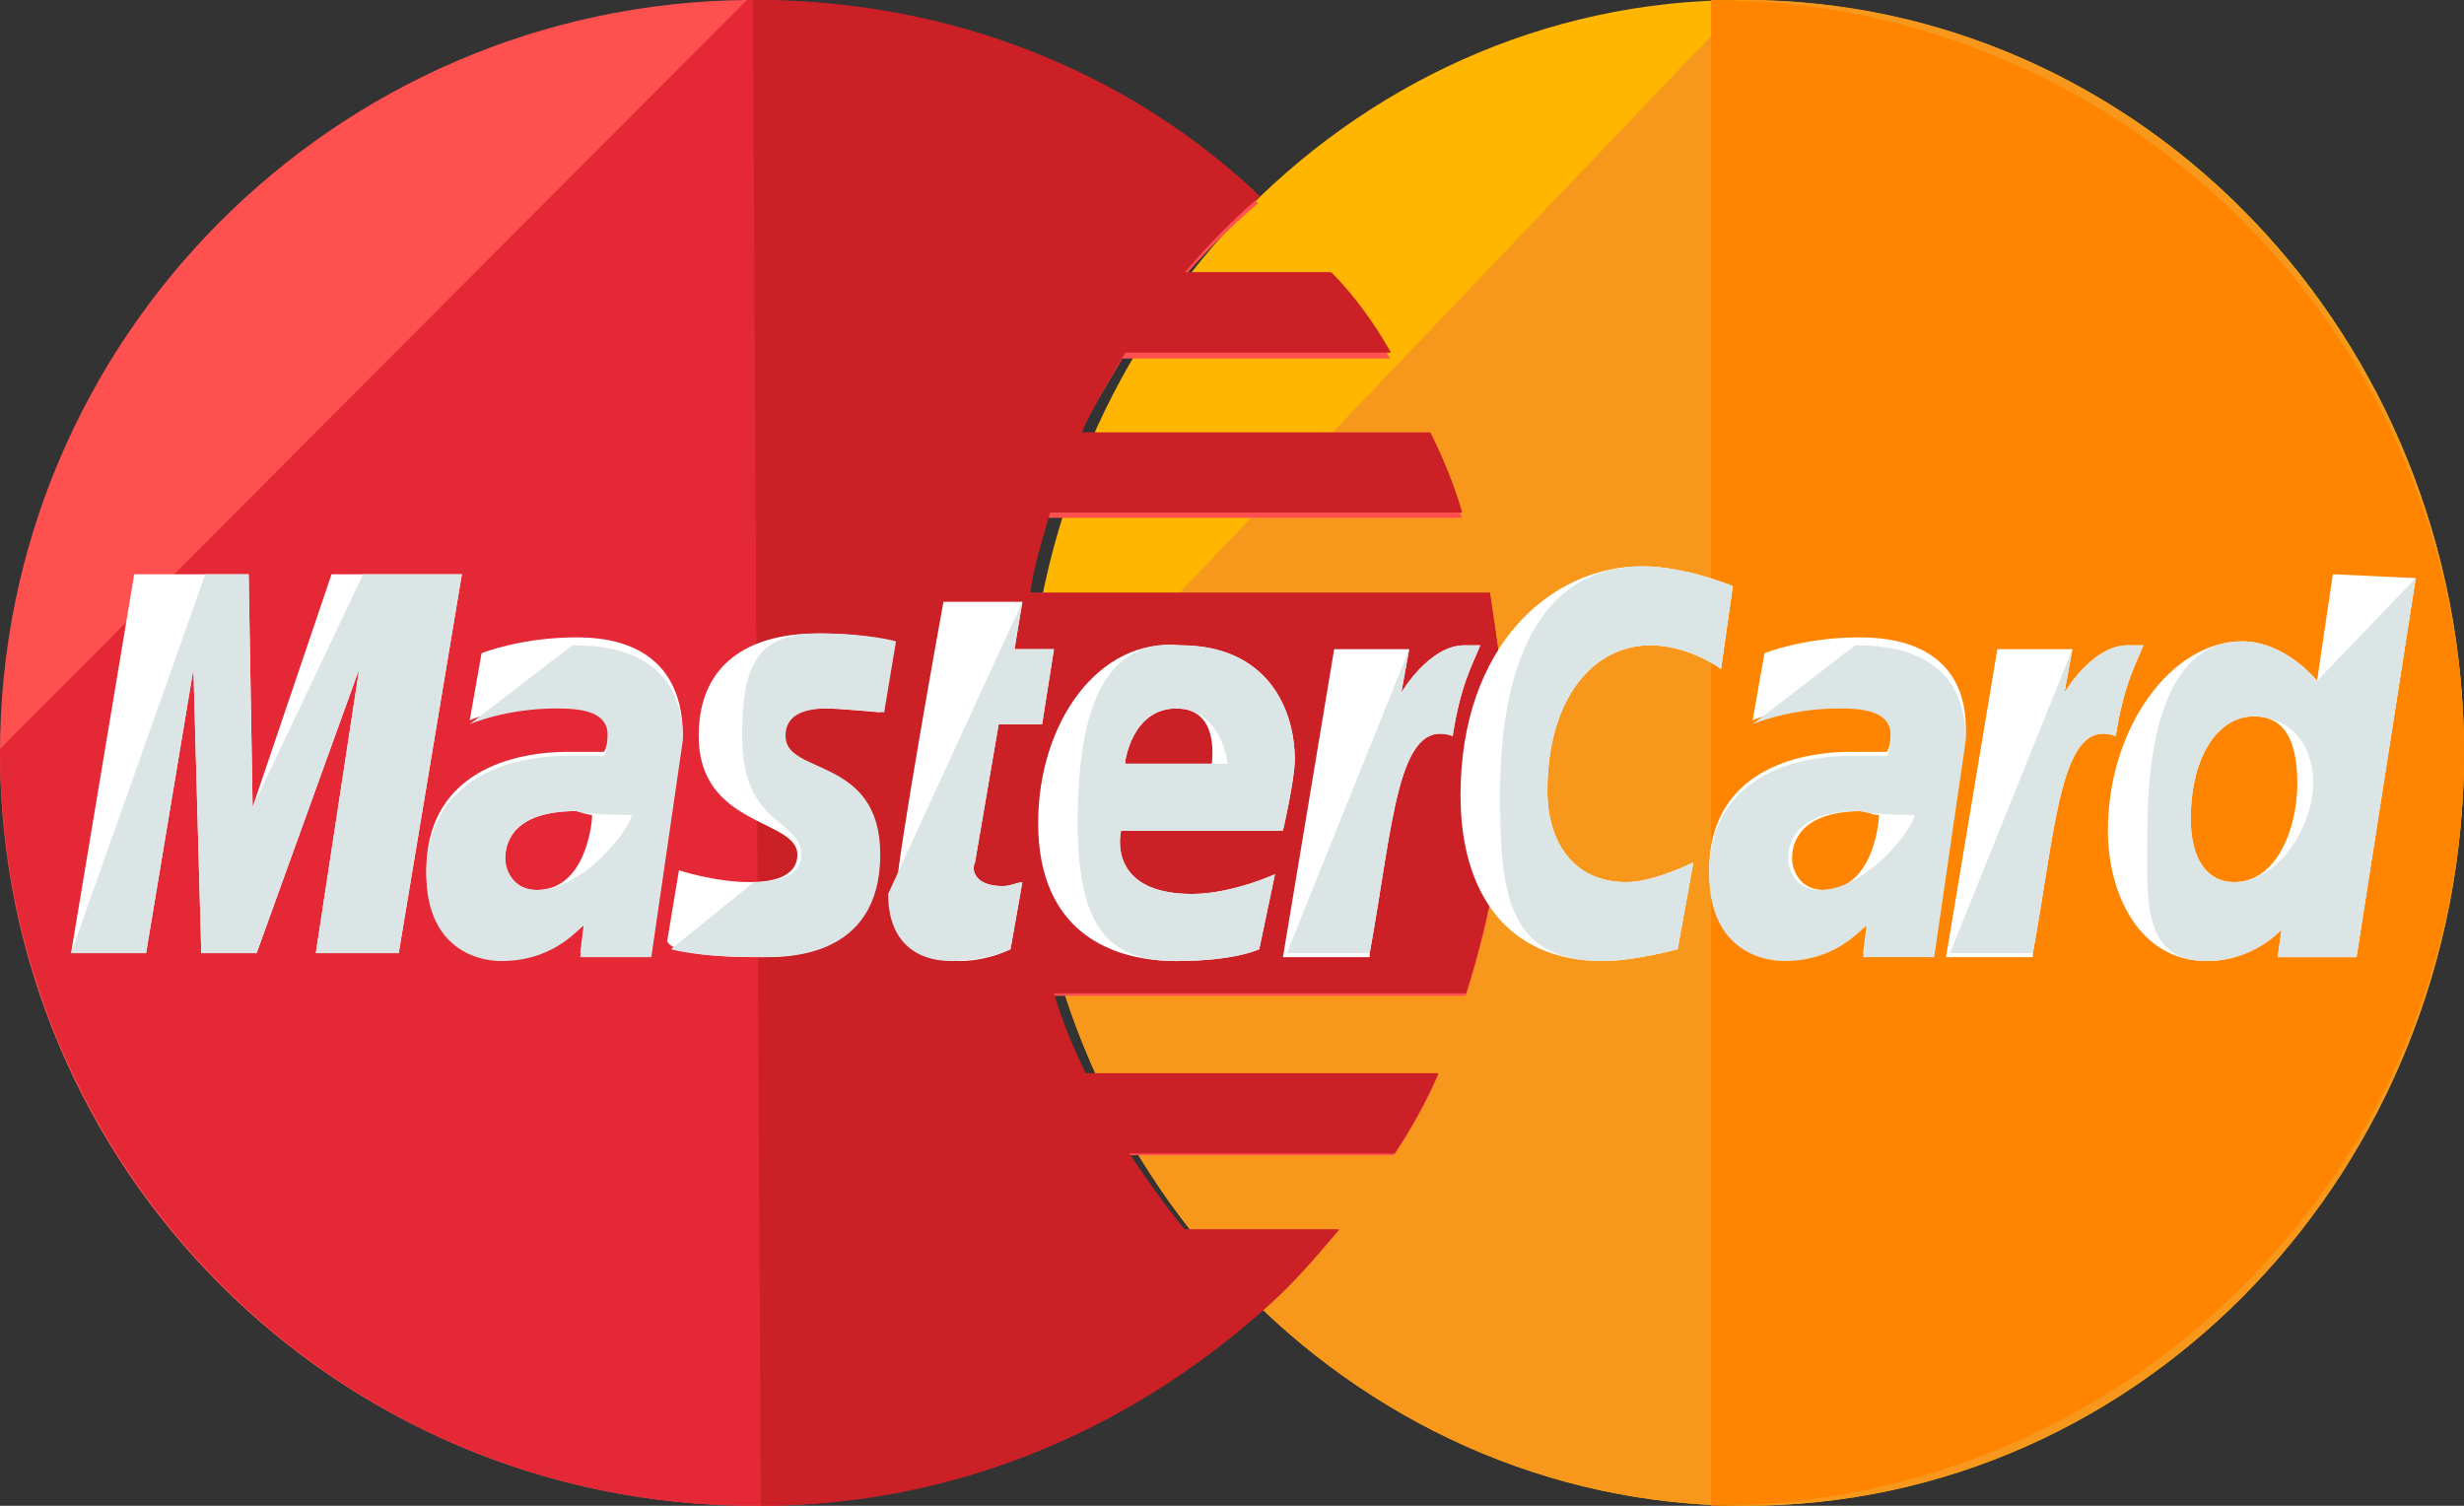
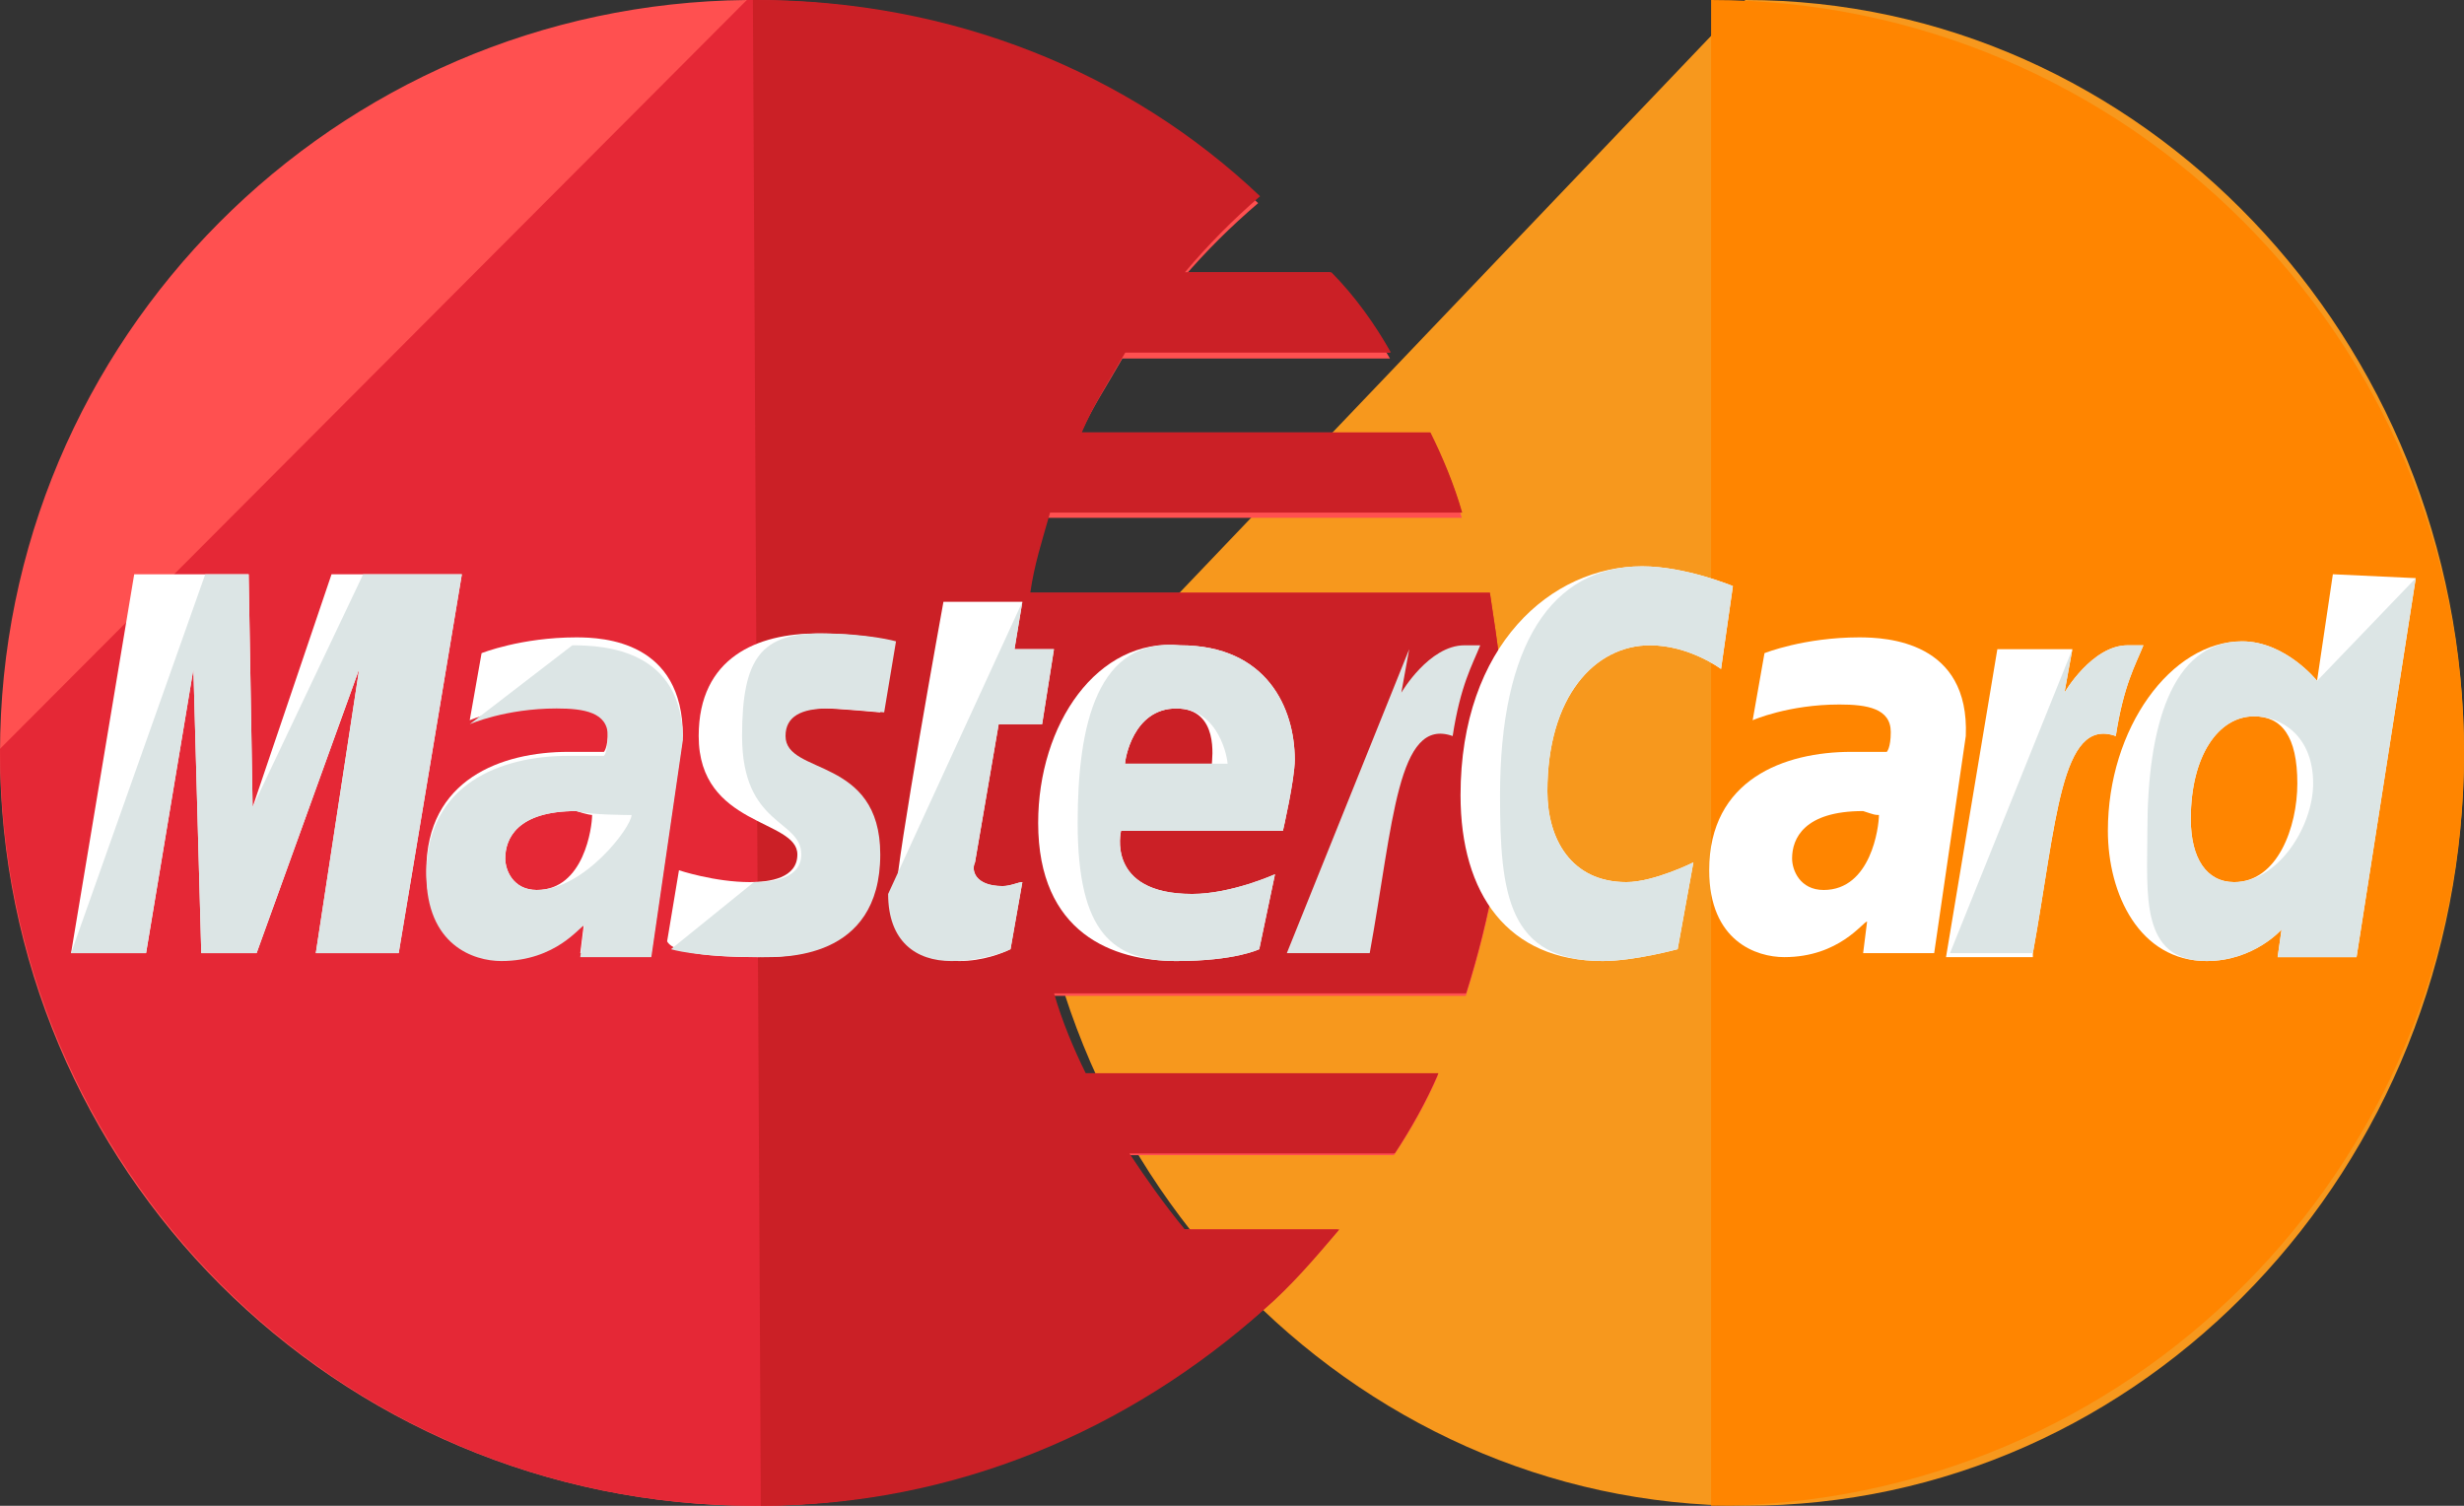
<svg xmlns="http://www.w3.org/2000/svg" width="36" height="22" viewBox="0 0 36 22" fill="none">
  <rect x="0" y="0" width="36" height="22" fill="#333333" stroke="none" />
-   <path d="M36 11C36 17.053 31.333 22 25.5 22C19.722 22 15 17.053 15 11C15 4.947 19.667 0 25.444 0C31.333 0 36 4.947 36 11Z" fill="#FFB600" />
  <path d="M25.5 0C31.278 0 36 4.947 36 11C36 17.053 31.333 22 25.5 22C19.722 22 15 17.053 15 11" fill="#F7981D" />
  <path d="M25 0C31.053 0 36 4.947 36 11C36 17.053 31.111 22 25 22" fill="#FF8500" />
  <path d="M10.912 0C4.902 0.058 0 4.947 0 11C0 17.053 4.902 22 11.029 22C13.889 22 16.456 20.894 18.44 19.148C18.849 18.799 19.199 18.392 19.549 17.984H17.273C16.981 17.635 16.69 17.227 16.456 16.878H20.366C20.599 16.529 20.833 16.122 21.008 15.714H15.814C15.639 15.365 15.464 14.958 15.348 14.55H21.416C21.767 13.444 22 12.28 22 11.058C22 10.243 21.883 9.487 21.767 8.73H14.997C15.056 8.323 15.172 7.974 15.289 7.566H21.358C21.241 7.159 21.066 6.751 20.891 6.402H15.756C15.931 5.995 16.165 5.646 16.398 5.238H20.308C20.074 4.831 19.782 4.423 19.432 4.074H17.273C17.623 3.667 17.974 3.317 18.382 2.968C16.456 1.164 13.83 0.116 10.971 0.116C10.971 -1.12744e-07 10.971 0 10.912 0Z" fill="#FF5050" />
  <path d="M0 10.941C0 17.027 4.902 22 11.029 22C13.889 22 16.456 20.888 18.44 19.133C18.849 18.782 19.199 18.372 19.549 17.963H17.273C16.981 17.612 16.69 17.202 16.456 16.851H20.366C20.599 16.5 20.833 16.09 21.008 15.681H15.814C15.639 15.33 15.464 14.92 15.348 14.511H21.416C21.767 13.399 22 12.229 22 11C22 10.181 21.883 9.42 21.767 8.66H14.997C15.056 8.25 15.172 7.899 15.289 7.489H21.358C21.241 7.08 21.066 6.67 20.891 6.319H15.756C15.931 5.91 16.165 5.559 16.398 5.149H20.308C20.074 4.739 19.782 4.33 19.432 3.979H17.273C17.623 3.569 17.974 3.218 18.382 2.867C16.456 1.053 13.83 0 10.971 0H10.912" fill="#E52836" />
  <path d="M11.116 22C13.953 22 16.5 20.888 18.468 19.133C18.874 18.782 19.221 18.372 19.568 17.963H17.311C17.021 17.612 16.732 17.202 16.5 16.851H20.379C20.61 16.5 20.842 16.09 21.016 15.681H15.863C15.69 15.33 15.516 14.92 15.4 14.511H21.421C21.768 13.399 22 12.229 22 11C22 10.181 21.884 9.42 21.768 8.66H15.053C15.111 8.25 15.226 7.899 15.342 7.489H21.363C21.247 7.08 21.074 6.67 20.9 6.319H15.805C15.979 5.91 16.21 5.559 16.442 5.149H20.321C20.09 4.739 19.8 4.33 19.453 3.979H17.311C17.658 3.569 18.005 3.218 18.41 2.867C16.5 1.053 13.895 0 11.058 0H11" fill="#CB2026" />
  <path d="M14.764 13.868L14.937 12.888C14.88 12.888 14.764 12.946 14.649 12.946C14.245 12.946 14.188 12.715 14.245 12.6L14.591 10.581H15.226L15.399 9.485H14.822L14.937 8.793H13.784C13.784 8.793 13.092 12.6 13.092 13.061C13.092 13.753 13.495 14.041 14.014 14.041C14.361 14.041 14.649 13.926 14.764 13.868Z" fill="white" />
  <path d="M15.168 12.023C15.168 13.638 16.264 14.041 17.186 14.041C18.052 14.041 18.398 13.868 18.398 13.868L18.628 12.773C18.628 12.773 17.994 13.061 17.417 13.061C16.148 13.061 16.379 12.138 16.379 12.138H18.744C18.744 12.138 18.917 11.389 18.917 11.1C18.917 10.351 18.513 9.428 17.244 9.428C16.033 9.312 15.168 10.581 15.168 12.023ZM17.186 10.351C17.821 10.351 17.706 11.1 17.706 11.158H16.437C16.437 11.1 16.552 10.351 17.186 10.351Z" fill="white" />
  <path d="M24.511 13.868L24.741 12.6C24.741 12.6 24.165 12.888 23.761 12.888C22.954 12.888 22.608 12.254 22.608 11.562C22.608 10.177 23.3 9.428 24.107 9.428C24.684 9.428 25.145 9.774 25.145 9.774L25.318 8.563C25.318 8.563 24.626 8.274 23.992 8.274C22.665 8.274 21.339 9.428 21.339 11.619C21.339 13.061 22.031 14.041 23.415 14.041C23.876 14.041 24.511 13.868 24.511 13.868Z" fill="white" />
  <path d="M8.42 9.312C7.613 9.312 7.036 9.543 7.036 9.543L6.863 10.523C6.863 10.523 7.382 10.293 8.132 10.293C8.535 10.293 8.881 10.35 8.881 10.696C8.881 10.927 8.824 10.985 8.824 10.985C8.824 10.985 8.478 10.985 8.305 10.985C7.324 10.985 6.229 11.388 6.229 12.715C6.229 13.753 6.921 13.984 7.324 13.984C8.132 13.984 8.478 13.464 8.535 13.464L8.478 13.926H9.516L9.977 10.754C9.977 9.37 8.824 9.312 8.42 9.312ZM8.651 11.907C8.651 12.08 8.535 13.003 7.843 13.003C7.497 13.003 7.382 12.715 7.382 12.542C7.382 12.253 7.555 11.85 8.42 11.85C8.593 11.907 8.651 11.907 8.651 11.907Z" fill="white" />
  <path d="M11.073 13.984C11.361 13.984 12.803 14.041 12.803 12.484C12.803 11.043 11.419 11.331 11.419 10.754C11.419 10.466 11.65 10.35 12.053 10.35C12.226 10.35 12.861 10.408 12.861 10.408L13.034 9.37C13.034 9.37 12.63 9.255 11.938 9.255C11.073 9.255 10.208 9.601 10.208 10.754C10.208 12.081 11.65 11.965 11.65 12.484C11.65 12.83 11.246 12.888 10.958 12.888C10.439 12.888 9.92 12.715 9.92 12.715L9.747 13.753C9.804 13.868 10.093 13.984 11.073 13.984Z" fill="white" />
  <path d="M34.084 8.39L33.853 9.947C33.853 9.947 33.392 9.37 32.758 9.37C31.72 9.37 30.797 10.639 30.797 12.138C30.797 13.061 31.258 14.041 32.239 14.041C32.931 14.041 33.334 13.58 33.334 13.58L33.277 13.984H34.43L35.295 8.447L34.084 8.39ZM33.565 11.446C33.565 12.081 33.277 12.888 32.642 12.888C32.239 12.888 32.008 12.542 32.008 11.965C32.008 11.042 32.412 10.466 32.931 10.466C33.334 10.466 33.565 10.754 33.565 11.446Z" fill="white" />
  <path d="M2.134 13.926L2.826 9.774L2.941 13.926H3.749L5.248 9.774L4.614 13.926H5.825L6.748 8.39H4.844L3.691 11.792L3.633 8.39H1.961L1.038 13.926H2.134Z" fill="white" />
-   <path d="M20.012 13.926C20.358 12.023 20.416 10.466 21.224 10.754C21.339 10.005 21.512 9.716 21.627 9.428C21.627 9.428 21.57 9.428 21.397 9.428C20.878 9.428 20.474 10.12 20.474 10.12L20.589 9.485H19.493L18.744 13.984H20.012V13.926Z" fill="white" />
  <path d="M27.164 9.312C26.356 9.312 25.78 9.543 25.78 9.543L25.607 10.523C25.607 10.523 26.126 10.293 26.875 10.293C27.279 10.293 27.625 10.35 27.625 10.696C27.625 10.927 27.567 10.985 27.567 10.985C27.567 10.985 27.221 10.985 27.048 10.985C26.068 10.985 24.972 11.388 24.972 12.715C24.972 13.753 25.664 13.984 26.068 13.984C26.875 13.984 27.221 13.464 27.279 13.464L27.221 13.926H28.259L28.721 10.754C28.779 9.37 27.567 9.312 27.164 9.312ZM27.452 11.907C27.452 12.08 27.337 13.003 26.645 13.003C26.299 13.003 26.183 12.715 26.183 12.542C26.183 12.253 26.356 11.85 27.221 11.85C27.394 11.907 27.394 11.907 27.452 11.907Z" fill="white" />
  <path d="M29.701 13.926C30.047 12.023 30.105 10.466 30.912 10.754C31.027 10.005 31.2 9.716 31.316 9.428C31.316 9.428 31.258 9.428 31.085 9.428C30.566 9.428 30.162 10.12 30.162 10.12L30.278 9.485H29.182L28.432 13.984H29.701V13.926Z" fill="white" />
  <path d="M12.976 13.061C12.976 13.753 13.38 14.041 13.899 14.041C14.303 14.041 14.649 13.926 14.764 13.868L14.937 12.888C14.879 12.888 14.764 12.946 14.649 12.946C14.245 12.946 14.187 12.715 14.245 12.6L14.591 10.581H15.225L15.398 9.485H14.822L14.937 8.793" fill="#DCE5E5" />
  <path d="M15.745 12.023C15.745 13.638 16.264 14.041 17.186 14.041C18.052 14.041 18.398 13.868 18.398 13.868L18.628 12.773C18.628 12.773 17.994 13.061 17.417 13.061C16.148 13.061 16.379 12.138 16.379 12.138H18.744C18.744 12.138 18.917 11.389 18.917 11.1C18.917 10.351 18.513 9.428 17.244 9.428C16.033 9.312 15.745 10.581 15.745 12.023ZM17.186 10.351C17.821 10.351 17.936 11.1 17.936 11.158H16.437C16.437 11.1 16.552 10.351 17.186 10.351Z" fill="#DCE5E5" />
  <path d="M24.511 13.868L24.741 12.6C24.741 12.6 24.165 12.888 23.761 12.888C22.954 12.888 22.608 12.254 22.608 11.562C22.608 10.177 23.3 9.428 24.107 9.428C24.684 9.428 25.145 9.774 25.145 9.774L25.318 8.563C25.318 8.563 24.626 8.274 23.992 8.274C22.665 8.274 21.916 9.428 21.916 11.619C21.916 13.061 22.031 14.041 23.415 14.041C23.876 14.041 24.511 13.868 24.511 13.868Z" fill="#DCE5E5" />
  <path d="M6.863 10.581C6.863 10.581 7.382 10.351 8.132 10.351C8.535 10.351 8.881 10.408 8.881 10.754C8.881 10.985 8.824 11.043 8.824 11.043C8.824 11.043 8.478 11.043 8.305 11.043C7.324 11.043 6.229 11.446 6.229 12.773C6.229 13.811 6.921 14.041 7.324 14.041C8.132 14.041 8.478 13.523 8.535 13.523L8.478 13.984H9.516L9.977 10.812C9.977 9.485 8.824 9.428 8.362 9.428M9.227 11.908C9.227 12.081 8.535 13.003 7.843 13.003C7.497 13.003 7.382 12.715 7.382 12.542C7.382 12.254 7.555 11.85 8.42 11.85C8.593 11.908 9.227 11.908 9.227 11.908Z" fill="#DCE5E5" />
  <path d="M9.804 13.868C9.804 13.868 10.15 13.984 11.131 13.984C11.419 13.984 12.861 14.041 12.861 12.484C12.861 11.043 11.477 11.331 11.477 10.754C11.477 10.466 11.707 10.35 12.111 10.35C12.284 10.35 12.918 10.408 12.918 10.408L13.091 9.37C13.091 9.37 12.688 9.255 11.996 9.255C11.131 9.255 10.842 9.601 10.842 10.754C10.842 12.081 11.707 11.965 11.707 12.484C11.707 12.83 11.304 12.888 11.015 12.888" fill="#DCE5E5" />
  <path d="M33.854 9.947C33.854 9.947 33.392 9.37 32.758 9.37C31.72 9.37 31.374 10.639 31.374 12.138C31.374 13.061 31.259 14.041 32.239 14.041C32.931 14.041 33.335 13.58 33.335 13.58L33.277 13.984H34.43L35.295 8.447M33.796 11.446C33.796 12.081 33.277 12.888 32.643 12.888C32.239 12.888 32.008 12.542 32.008 11.965C32.008 11.043 32.412 10.466 32.931 10.466C33.335 10.466 33.796 10.754 33.796 11.446Z" fill="#DCE5E5" />
  <path d="M2.134 13.926L2.826 9.774L2.941 13.926H3.749L5.248 9.774L4.614 13.926H5.825L6.748 8.39H5.306L3.691 11.792L3.633 8.39H2.999L1.038 13.926H2.134Z" fill="#DCE5E5" />
  <path d="M18.801 13.926H20.012C20.358 12.023 20.416 10.466 21.224 10.754C21.339 10.005 21.512 9.716 21.627 9.428C21.627 9.428 21.57 9.428 21.396 9.428C20.878 9.428 20.474 10.12 20.474 10.12L20.589 9.485" fill="#DCE5E5" />
-   <path d="M25.607 10.581C25.607 10.581 26.126 10.351 26.875 10.351C27.279 10.351 27.625 10.408 27.625 10.754C27.625 10.985 27.567 11.043 27.567 11.043C27.567 11.043 27.221 11.043 27.048 11.043C26.068 11.043 24.972 11.446 24.972 12.773C24.972 13.811 25.664 14.041 26.068 14.041C26.875 14.041 27.221 13.523 27.279 13.523L27.221 13.984H28.259L28.721 10.812C28.721 9.485 27.567 9.428 27.106 9.428M27.971 11.908C27.971 12.081 27.279 13.003 26.587 13.003C26.241 13.003 26.126 12.715 26.126 12.542C26.126 12.254 26.299 11.85 27.164 11.85C27.394 11.908 27.971 11.908 27.971 11.908Z" fill="#DCE5E5" />
  <path d="M28.49 13.926H29.701C30.047 12.023 30.105 10.466 30.913 10.754C31.028 10.005 31.201 9.716 31.316 9.428C31.316 9.428 31.259 9.428 31.085 9.428C30.566 9.428 30.163 10.12 30.163 10.12L30.278 9.485" fill="#DCE5E5" />
</svg>